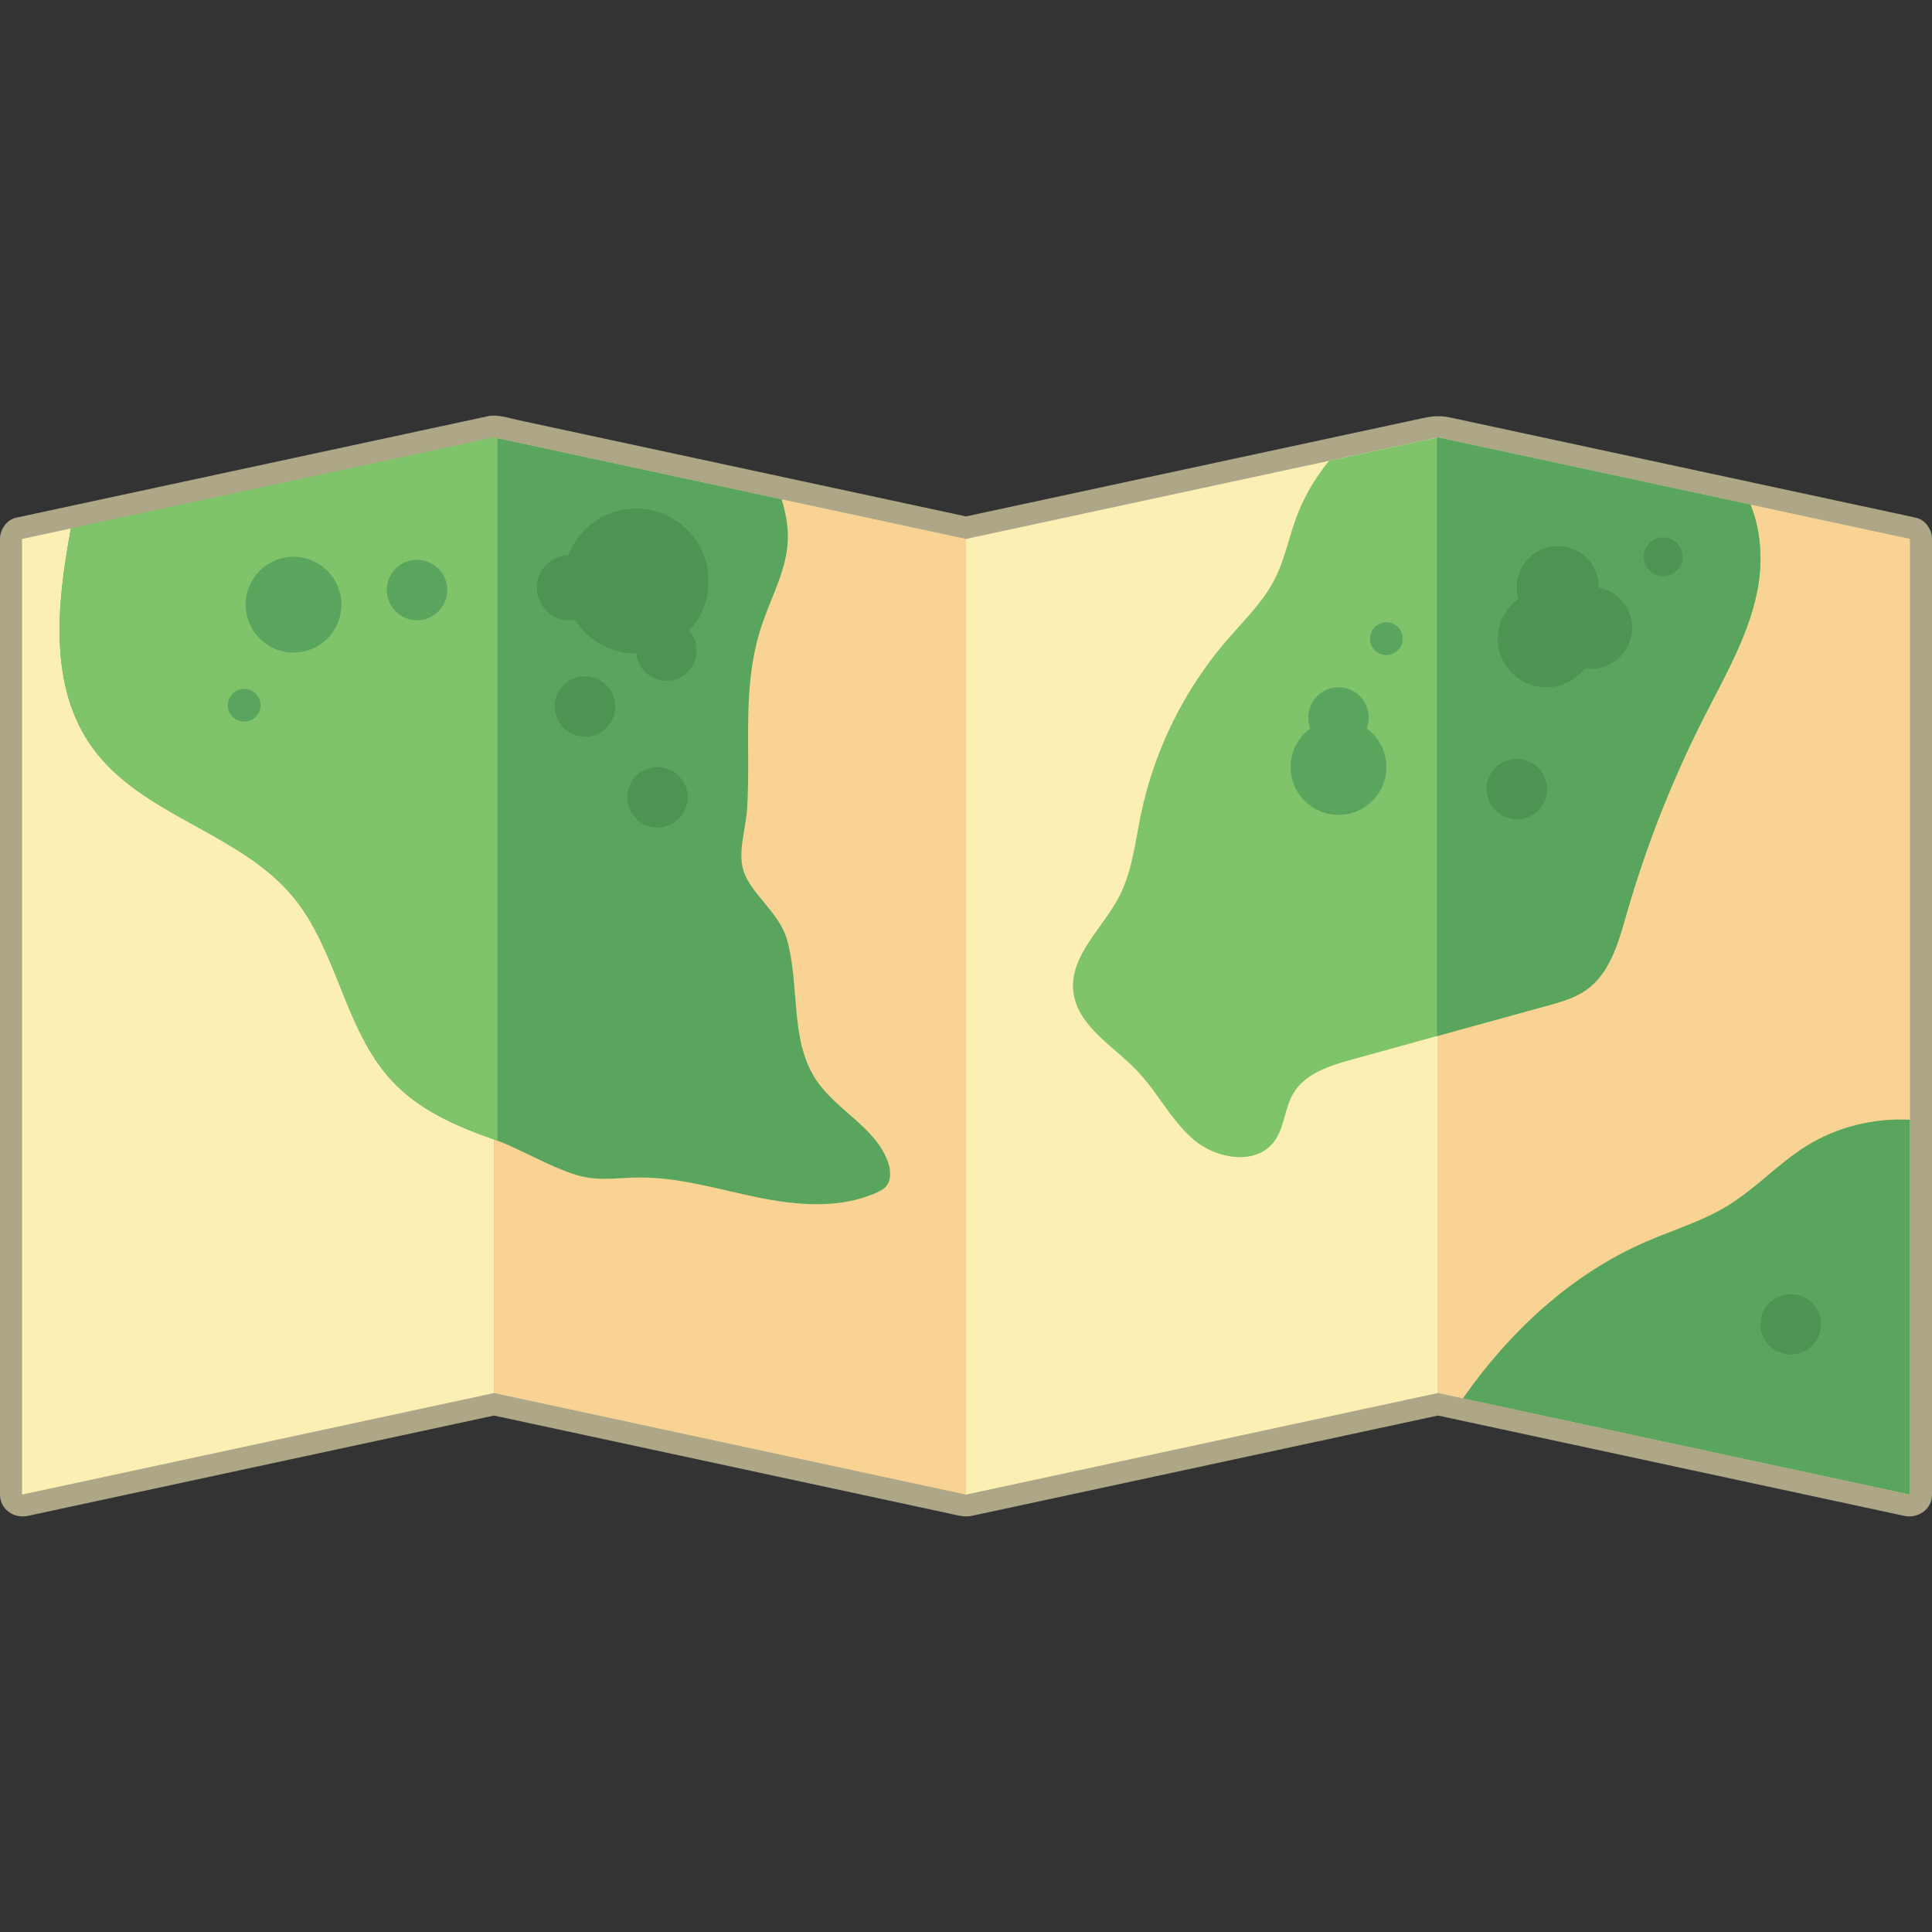
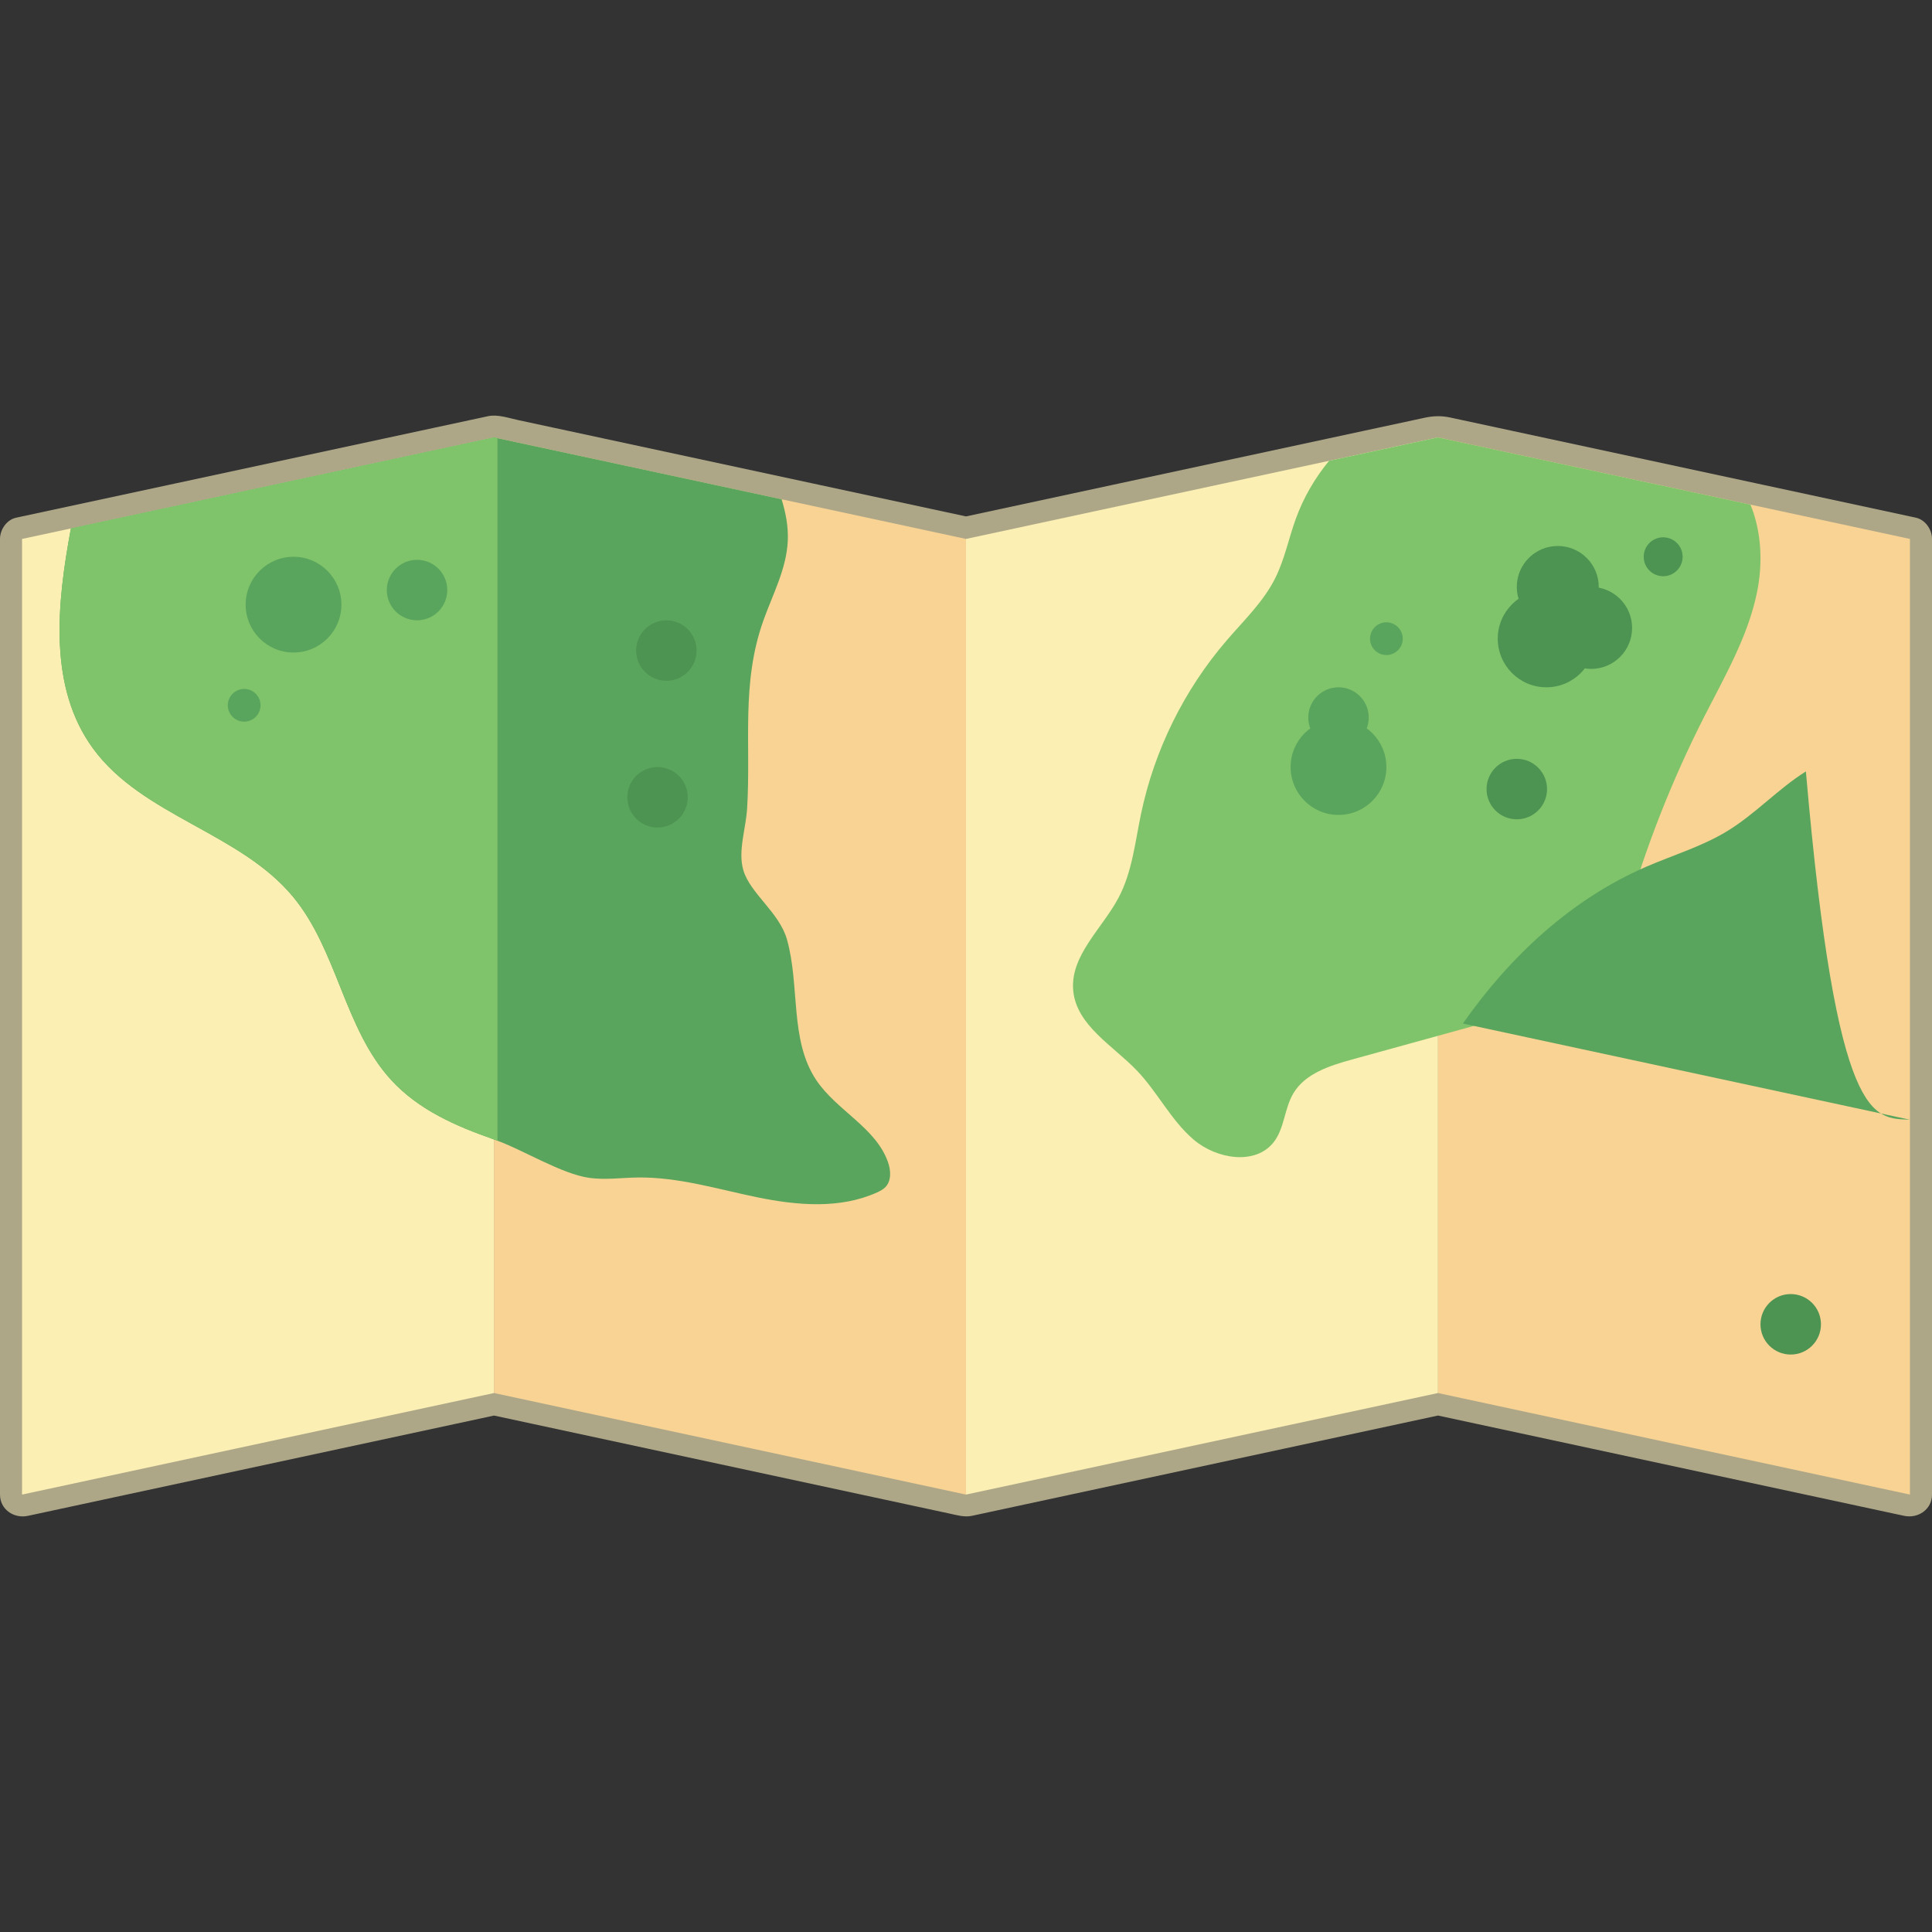
<svg xmlns="http://www.w3.org/2000/svg" height="800px" width="800px" version="1.1" id="Capa_1" viewBox="0 0 156.783 156.783" xml:space="preserve">
  <rect x="0" y="0" width="156.783" height="156.783" fill="#333333" stroke="none" />
  <g>
    <path style="fill:#ADA788;" d="M155.469,42.009c-4.315-0.928-8.63-1.856-12.944-2.785c-5.595-1.203-11.191-2.406-16.786-3.61   c-2.683-0.577-5.365-1.154-8.048-1.731c-0.711-0.153-1.351-0.139-2.065,0.015c-1.697,0.365-3.394,0.729-5.091,1.094   c-10.714,2.303-21.429,4.609-32.143,6.915c-10.749-2.313-21.499-4.625-32.249-6.937c-1.372-0.295-2.744-0.59-4.116-0.885   c-0.744-0.16-1.652-0.477-2.411-0.313c-1.493,0.321-2.985,0.642-4.478,0.963c-7.168,1.542-14.336,3.084-21.504,4.626   c-4.106,0.883-8.212,1.767-12.319,2.649C0.542,42.175,0,42.973,0,43.735c0,9.467,0,18.934,0,28.401c0,14.165,0,28.33,0,42.494   c0,2.219,0,4.438,0,6.656c0,1.213,1.138,1.969,2.266,1.726c11.556-2.487,23.112-4.973,34.669-7.459   c1.052-0.227,2.104-0.453,3.157-0.68c11.397,2.453,22.795,4.905,34.192,7.357c0.925,0.199,1.85,0.398,2.775,0.597   c0.595,0.128,1.202,0.315,1.811,0.184c1.407-0.303,2.815-0.606,4.222-0.909c7.072-1.521,14.145-3.043,21.217-4.565   c4.128-0.888,8.256-1.776,12.384-2.665c11.341,2.438,22.682,4.88,34.022,7.32c1.268,0.272,2.535,0.545,3.803,0.818   c1.128,0.243,2.266-0.513,2.266-1.726c0-9.467,0-18.934,0-28.401c0-14.165,0-28.33,0-42.495c0-2.218,0-4.437,0-6.656   C156.783,42.973,156.241,42.175,155.469,42.009z" />
    <polygon style="fill:#FBEFB3;" points="40.091,35.496 40.091,113.045 1.79,121.286 1.79,43.735 5.754,42.883  " />
    <polygon style="fill:#F9D393;" points="78.391,43.735 78.391,121.286 40.091,113.045 40.091,35.496 63.428,40.516  " />
    <polygon style="fill:#FBEFB3;" points="116.692,35.496 116.692,113.045 78.391,121.286 78.391,43.735 107.855,37.396  " />
    <polygon style="fill:#F9D393;" points="154.993,43.735 154.993,121.286 118.713,113.48 116.692,113.045 116.692,35.496    142.048,40.95  " />
    <path style="fill:#5AA55D;" d="M71.848,96.338c-0.186,0.191-0.43,0.315-0.673,0.427c-3.005,1.363-6.491,1.058-9.723,0.396   c-3.231-0.664-6.443-1.661-9.742-1.606c-1.286,0.021-2.582,0.205-3.859,0.033c-2.298-0.31-5.41-2.298-7.73-3.109   c-0.009-0.005-0.021-0.007-0.031-0.012c-3.067-1.074-6.107-2.382-8.348-4.828c-3.816-4.172-4.358-10.527-7.971-14.878   c-4.329-5.212-12.214-6.544-16.216-12.014C3.914,55.77,4.608,49.042,5.754,42.883l34.337-7.386l23.337,5.019   c0.339,1.105,0.554,2.224,0.501,3.379c-0.103,2.257-1.215,4.322-1.976,6.45c-1.832,5.136-1,10.011-1.324,15.269   c-0.105,1.692-0.764,3.453-0.303,5.012c0.556,1.888,2.916,3.413,3.537,5.613c1.067,3.778,0.198,8.162,2.384,11.422   c1.646,2.453,4.797,3.825,5.801,6.608C72.296,94.956,72.358,95.812,71.848,96.338z" />
    <path style="fill:#7FC46A;" d="M142.588,48.037c-0.73,3.601-2.618,6.837-4.284,10.111c-2.621,5.153-4.745,10.556-6.336,16.114   c-0.644,2.251-1.329,4.718-3.241,6.071c-0.928,0.656-2.05,0.971-3.145,1.272c-2.964,0.818-5.925,1.635-8.89,2.451   c-2.322,0.64-4.644,1.282-6.966,1.921c-1.818,0.501-3.816,1.134-4.775,2.759c-0.721,1.219-0.711,2.797-1.568,3.923   c-1.478,1.935-4.661,1.406-6.513-0.174c-1.852-1.58-2.94-3.876-4.629-5.63c-1.948-2.023-4.854-3.629-5.143-6.424   c-0.296-2.857,2.334-5.05,3.678-7.589c1.098-2.079,1.336-4.484,1.818-6.785c1.083-5.184,3.501-10.08,6.956-14.092   c1.389-1.616,2.966-3.119,3.923-5.021c0.771-1.527,1.1-3.234,1.683-4.842c0.618-1.709,1.544-3.303,2.699-4.706l8.837-1.9   l25.356,5.453C142.948,43.126,143.065,45.697,142.588,48.037z" />
    <path style="fill:#7FC46A;" d="M40.37,35.557l-0.279-0.06L5.754,42.883c-1.146,6.16-1.84,12.887,1.802,17.865   c4.002,5.47,11.887,6.802,16.216,12.014c3.613,4.351,4.155,10.706,7.971,14.878c2.241,2.446,5.281,3.754,8.348,4.828   c0.009,0.005,0.021,0.007,0.031,0.012c0.081,0.028,0.166,0.061,0.248,0.092V35.557z" />
-     <path style="fill:#5AA55D;" d="M142.048,40.95l-25.356-5.453l-0.077,0.017v48.565c0.025-0.007,0.051-0.014,0.077-0.021   c2.964-0.816,5.926-1.632,8.89-2.451c1.095-0.301,2.217-0.616,3.145-1.272c1.912-1.353,2.597-3.821,3.241-6.071   c1.592-5.558,3.716-10.961,6.336-16.114c1.665-3.274,3.553-6.51,4.284-10.111C143.065,45.697,142.948,43.126,142.048,40.95z" />
-     <path style="fill:#5AA55D;" d="M154.993,90.866v30.421l-36.279-7.806c3.807-5.437,8.787-10.078,14.841-12.708   c2.215-0.962,4.563-1.654,6.622-2.914c2.279-1.391,4.112-3.417,6.372-4.837C149.05,91.448,152.045,90.718,154.993,90.866z" />
-     <circle style="fill:#4D9352;" cx="51.622" cy="47.152" r="5.882" />
+     <path style="fill:#5AA55D;" d="M154.993,90.866l-36.279-7.806c3.807-5.437,8.787-10.078,14.841-12.708   c2.215-0.962,4.563-1.654,6.622-2.914c2.279-1.391,4.112-3.417,6.372-4.837C149.05,91.448,152.045,90.718,154.993,90.866z" />
    <circle style="fill:#4D9352;" cx="53.359" cy="64.701" r="2.454" />
    <circle style="fill:#4D9352;" cx="134.967" cy="45.182" r="1.579" />
    <circle style="fill:#4D9352;" cx="123.089" cy="64.034" r="2.454" />
    <circle style="fill:#4D9352;" cx="145.318" cy="107.468" r="2.454" />
    <circle style="fill:#4D9352;" cx="125.489" cy="51.829" r="3.945" />
    <circle style="fill:#4D9352;" cx="129.12" cy="50.957" r="3.325" />
    <circle style="fill:#4D9352;" cx="126.414" cy="47.632" r="3.325" />
-     <circle style="fill:#4D9352;" cx="47.472" cy="57.333" r="2.454" />
-     <circle style="fill:#4D9352;" cx="46.22" cy="47.691" r="2.647" />
    <circle style="fill:#4D9352;" cx="54.076" cy="52.792" r="2.454" />
    <circle style="fill:#5AA55D;" cx="33.843" cy="47.884" r="2.454" />
    <circle style="fill:#5AA55D;" cx="19.815" cy="57.235" r="1.328" />
    <circle style="fill:#5AA55D;" cx="112.506" cy="51.829" r="1.328" />
    <circle style="fill:#5AA55D;" cx="108.62" cy="58.228" r="2.454" />
    <circle style="fill:#5AA55D;" cx="108.62" cy="62.246" r="3.886" />
    <circle style="fill:#5AA55D;" cx="23.82" cy="49.068" r="3.886" />
  </g>
</svg>